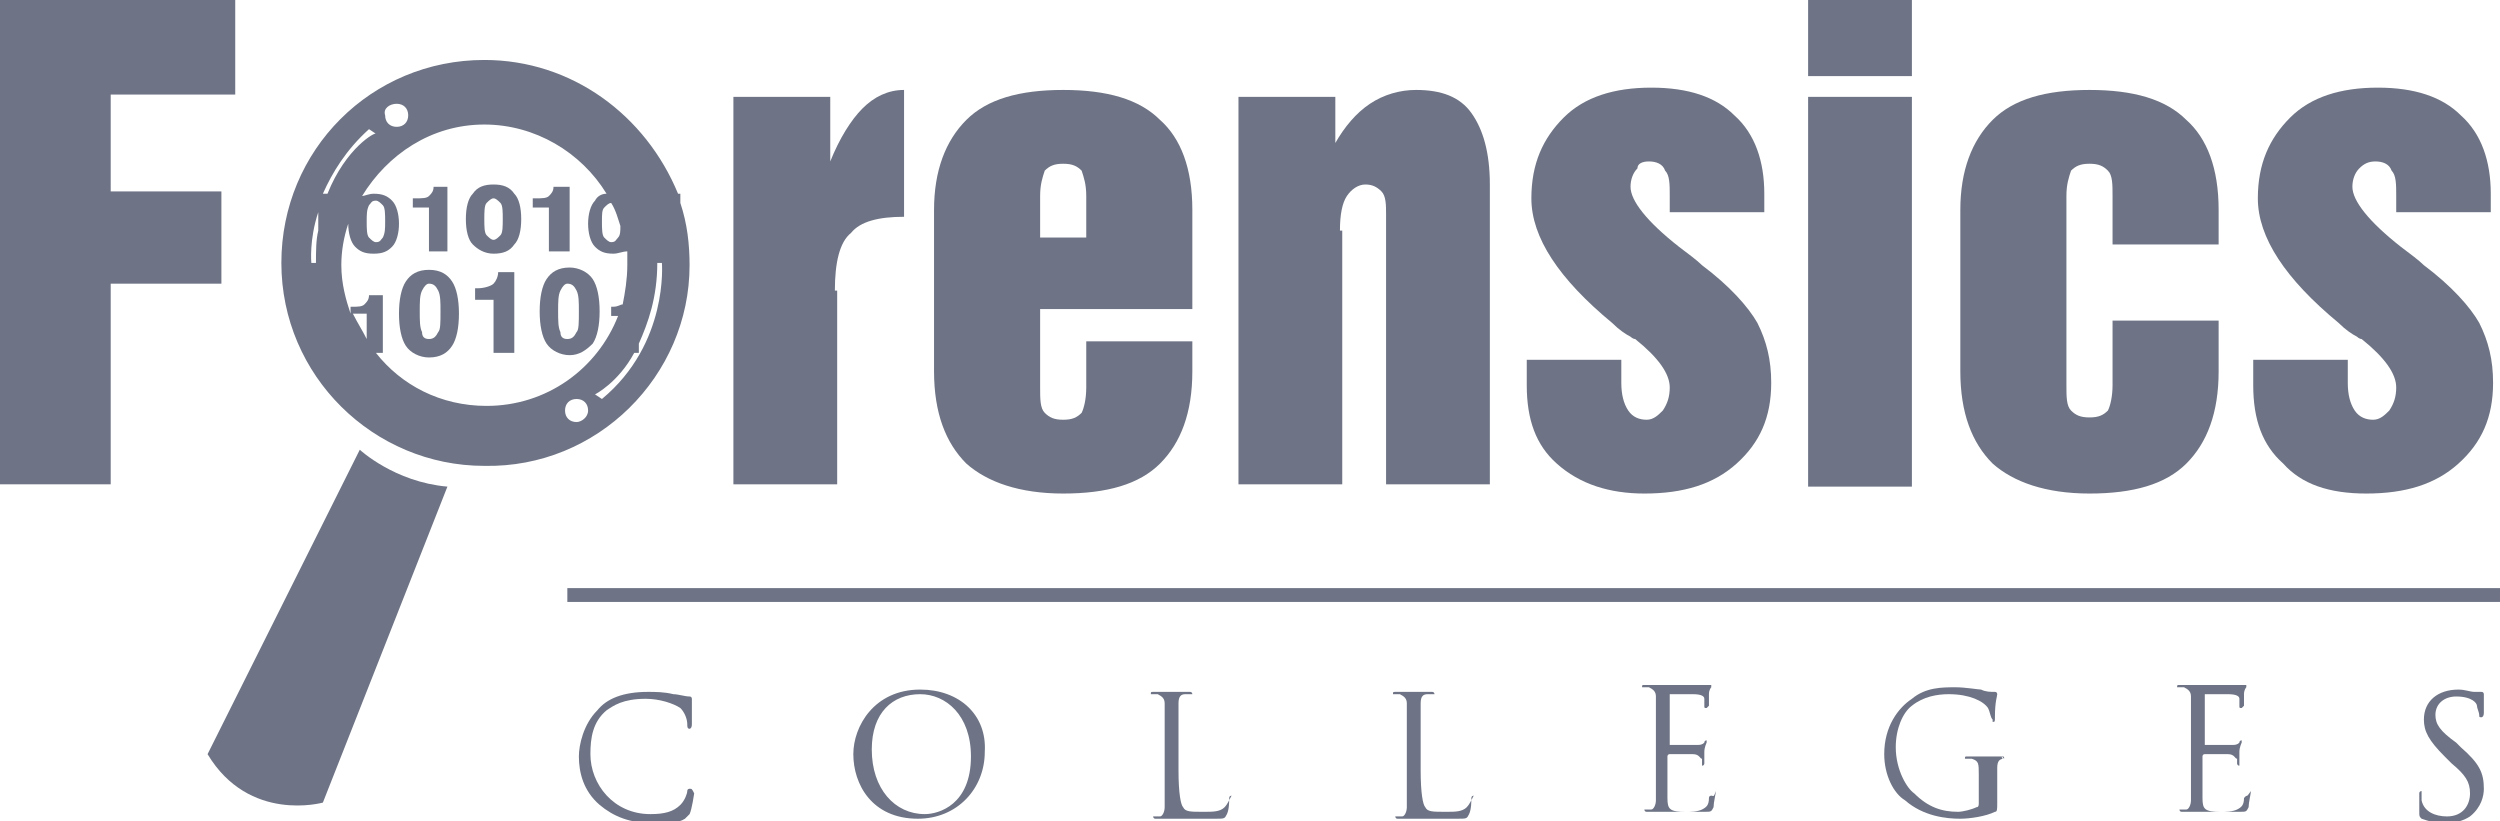
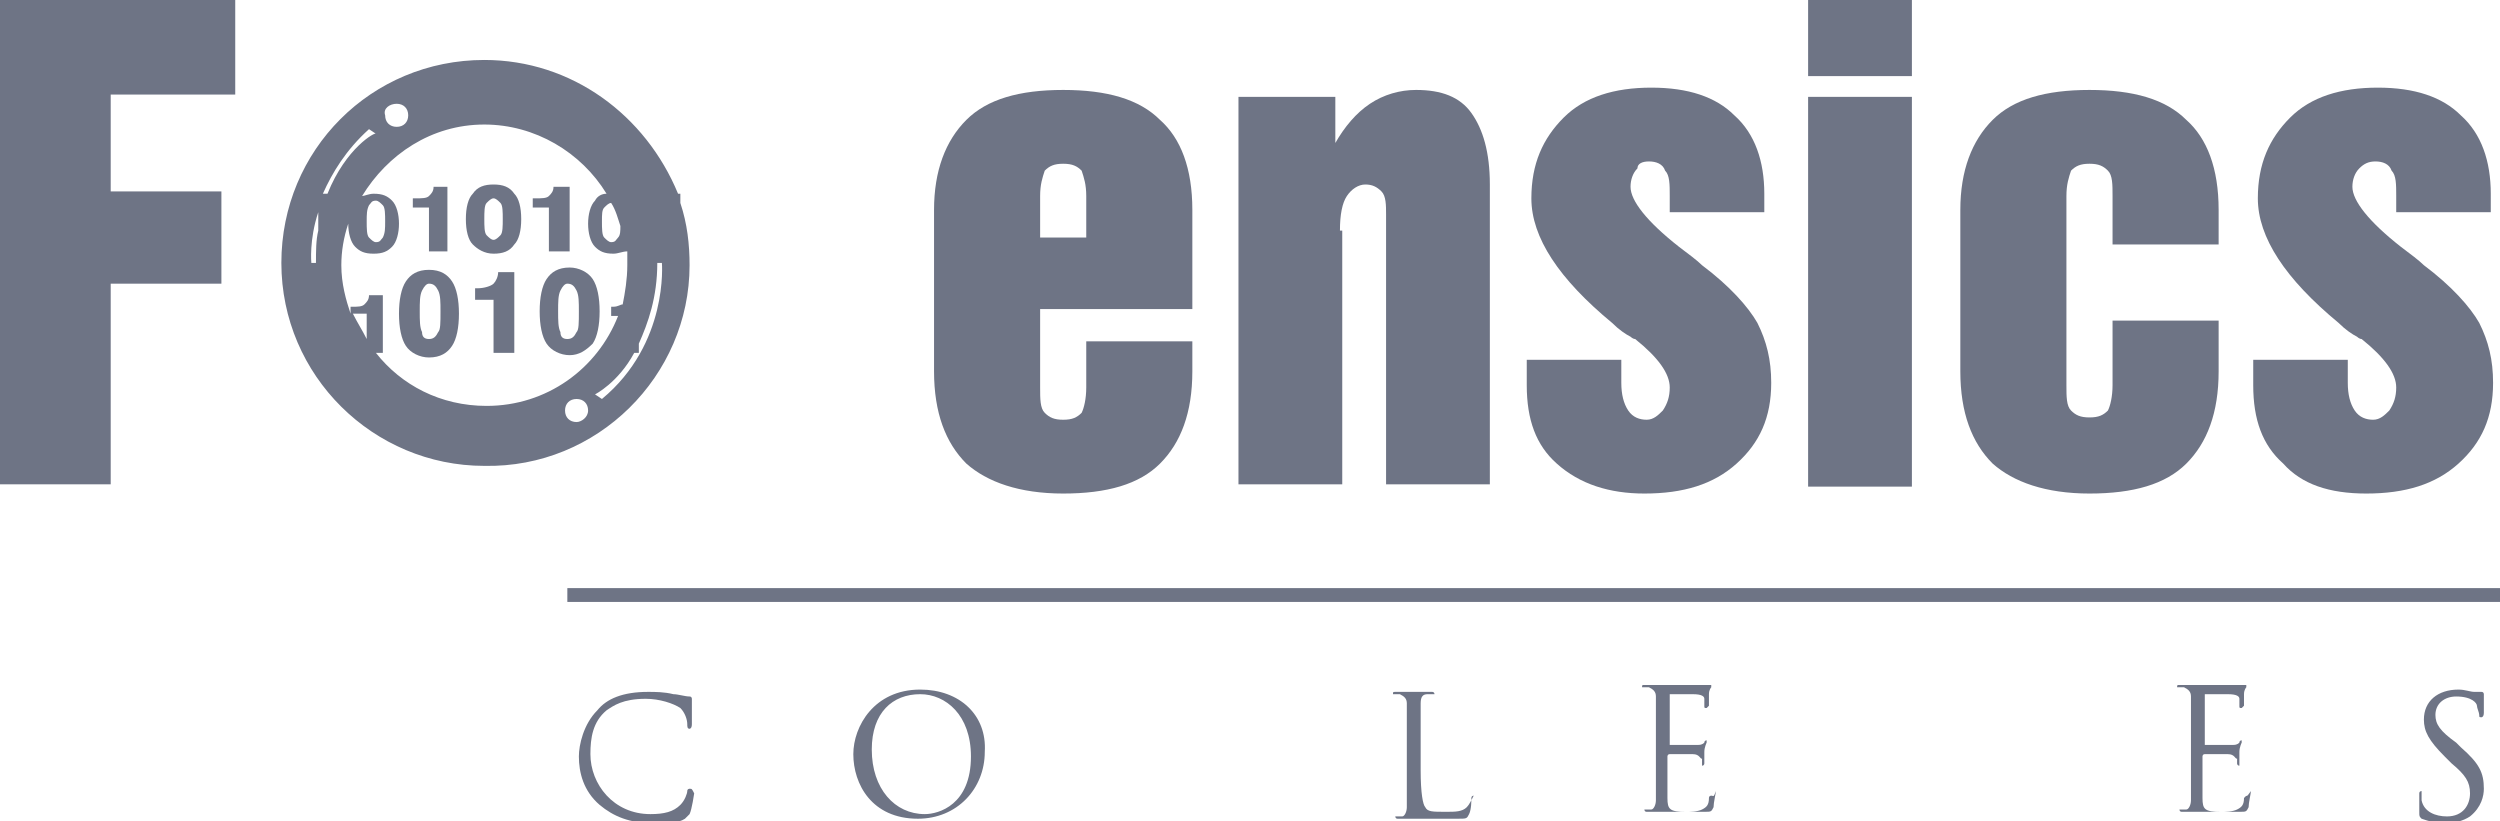
<svg xmlns="http://www.w3.org/2000/svg" version="1.1" id="Layer_1" x="0px" y="0px" viewBox="0 0 108.4 35.6" style="enable-background:new 0 0 108.4 35.6;" xml:space="preserve">
  <style type="text/css">
	.st0{fill:#6E7485;}
</style>
  <g>
    <path class="st0" d="M46.1,21.4c1.9,0,3.3-0.4,4.2-1.3c0.9-0.9,1.4-2.2,1.4-4v-1.3h-4.6v2c0,0.5-0.1,0.9-0.2,1.1   c-0.2,0.2-0.4,0.3-0.8,0.3c-0.4,0-0.6-0.1-0.8-0.3c-0.2-0.2-0.2-0.6-0.2-1.1v-3.4h6.6V9.1c0-1.8-0.5-3.1-1.4-3.9   c-0.9-0.9-2.3-1.3-4.2-1.3c-1.9,0-3.3,0.4-4.2,1.3c-0.9,0.9-1.4,2.2-1.4,3.9v7c0,1.8,0.5,3.1,1.4,4C42.8,20.9,44.2,21.4,46.1,21.4z    M45.1,8.5c0-0.5,0.1-0.8,0.2-1.1c0.2-0.2,0.4-0.3,0.8-0.3c0.4,0,0.6,0.1,0.8,0.3C47,7.7,47.1,8,47.1,8.5v1.8h-2V8.5z" />
    <rect x="78.4" class="st0" width="4.5" height="3.3" />
    <path class="st0" d="M102.6,21.4c1.7,0,3-0.4,4-1.3c1-0.9,1.5-2,1.5-3.5c0-1-0.2-1.8-0.6-2.6c-0.4-0.7-1.2-1.6-2.4-2.5   c-0.2-0.2-0.6-0.5-1-0.8c-1.4-1.1-2.1-2-2.1-2.6c0-0.3,0.1-0.6,0.3-0.8c0.2-0.2,0.4-0.3,0.7-0.3c0.3,0,0.6,0.1,0.7,0.4   c0.2,0.2,0.2,0.6,0.2,1.1v0.7h4.1V8.4c0-1.4-0.4-2.6-1.3-3.4c-0.8-0.8-2-1.2-3.6-1.2c-1.6,0-2.9,0.4-3.8,1.3   c-0.9,0.9-1.4,2-1.4,3.5c0,1.7,1.2,3.5,3.5,5.4c0.3,0.3,0.6,0.5,0.8,0.6c0,0,0.1,0.1,0.2,0.1c1,0.8,1.5,1.5,1.5,2.1   c0,0.4-0.1,0.7-0.3,1c-0.2,0.2-0.4,0.4-0.7,0.4c-0.3,0-0.6-0.1-0.8-0.4c-0.2-0.3-0.3-0.7-0.3-1.2v-1h-4.1v1.1   c0,1.5,0.4,2.6,1.3,3.4C99.8,21,101,21.4,102.6,21.4z" />
    <rect x="78.4" y="4.2" class="st0" width="4.5" height="16.9" />
    <path class="st0" d="M71.3,21.4c1.7,0,3-0.4,4-1.3c1-0.9,1.5-2,1.5-3.5c0-1-0.2-1.8-0.6-2.6c-0.4-0.7-1.2-1.6-2.4-2.5   c-0.2-0.2-0.6-0.5-1-0.8c-1.4-1.1-2.1-2-2.1-2.6c0-0.3,0.1-0.6,0.3-0.8C71,7.1,71.2,7,71.5,7c0.3,0,0.6,0.1,0.7,0.4   c0.2,0.2,0.2,0.6,0.2,1.1v0.7h4.1V8.4c0-1.4-0.4-2.6-1.3-3.4c-0.8-0.8-2-1.2-3.6-1.2c-1.6,0-2.9,0.4-3.8,1.3   c-0.9,0.9-1.4,2-1.4,3.5c0,1.7,1.2,3.5,3.5,5.4c0.3,0.3,0.6,0.5,0.8,0.6c0,0,0.1,0.1,0.2,0.1c1,0.8,1.5,1.5,1.5,2.1   c0,0.4-0.1,0.7-0.3,1c-0.2,0.2-0.4,0.4-0.7,0.4c-0.3,0-0.6-0.1-0.8-0.4c-0.2-0.3-0.3-0.7-0.3-1.2v-1h-4.1v1.1   c0,1.5,0.4,2.6,1.3,3.4C68.5,21,69.8,21.4,71.3,21.4z" />
-     <path class="st0" d="M36.2,12.6c0-1.2,0.2-2.1,0.7-2.5c0.4-0.5,1.2-0.7,2.3-0.7V3.9c-0.7,0-1.3,0.3-1.8,0.8c-0.5,0.5-1,1.3-1.4,2.3   V4.2h-4.2V21h4.5V12.6z" />
    <path class="st0" d="M58.1,10c0-0.7,0.1-1.2,0.3-1.5C58.6,8.2,58.9,8,59.2,8c0.3,0,0.5,0.1,0.7,0.3c0.2,0.2,0.2,0.6,0.2,1V21h4.5V8   c0-1.4-0.3-2.4-0.8-3.1c-0.5-0.7-1.3-1-2.4-1c-0.7,0-1.4,0.2-2,0.6c-0.6,0.4-1.1,1-1.5,1.7v-2h-4.2V21h4.5V10z" />
    <polygon class="st0" points="9.6,8.3 4.8,8.3 4.8,4.1 10.2,4.1 10.2,0 0,0 0,21 4.8,21 4.8,12.3 9.6,12.3  " />
    <path class="st0" d="M90.6,21.4c1.9,0,3.3-0.4,4.2-1.3c0.9-0.9,1.4-2.2,1.4-4v-2.2h-4.6v2.8c0,0.5-0.1,0.9-0.2,1.1   c-0.2,0.2-0.4,0.3-0.8,0.3c-0.4,0-0.6-0.1-0.8-0.3c-0.2-0.2-0.2-0.6-0.2-1.1V8.5c0-0.5,0.1-0.8,0.2-1.1c0.2-0.2,0.4-0.3,0.8-0.3   c0.4,0,0.6,0.1,0.8,0.3c0.2,0.2,0.2,0.6,0.2,1.1v2.1h4.6V9.1c0-1.8-0.5-3.1-1.4-3.9c-0.9-0.9-2.3-1.3-4.2-1.3   c-1.9,0-3.3,0.4-4.2,1.3C85.5,6.1,85,7.4,85,9.1v7c0,1.8,0.5,3.1,1.4,4C87.3,20.9,88.7,21.4,90.6,21.4z" />
    <path class="st0" d="M97.4,34.5c0,0,0,0-0.1,0.1c0,0.3-0.1,0.4-0.3,0.5c-0.2,0.1-0.5,0.1-0.7,0.1c-0.7,0-0.8-0.1-0.8-0.6   c0-0.2,0-1,0-1.2v-0.6c0,0,0-0.1,0.1-0.1c0.1,0,0.8,0,1,0c0.3,0,0.3,0.2,0.4,0.2c0,0.1,0,0.2,0,0.2c0,0,0,0.1,0.1,0.1   c0,0,0-0.1,0-0.1c0-0.1,0-0.3,0-0.5c0-0.2,0.1-0.4,0.1-0.4c0,0,0-0.1,0-0.1c0,0-0.1,0-0.1,0.1c-0.1,0.1-0.2,0.1-0.3,0.1   c-0.2,0-1.1,0-1.2,0c0,0,0,0,0-0.1v-2c0-0.1,0-0.1,0-0.1c0.1,0,0.9,0,1,0c0.4,0,0.5,0.1,0.5,0.2c0,0.1,0,0.2,0,0.3   c0,0.1,0,0.1,0.1,0.1c0,0,0,0,0.1-0.1c0-0.1,0-0.4,0-0.5c0-0.2,0.1-0.3,0.1-0.3c0,0,0-0.1,0-0.1c0,0-0.1,0-0.1,0   c-0.1,0-0.2,0-0.3,0c-0.2,0-1.6,0-1.7,0l-0.3,0c-0.2,0-0.4,0-0.5,0c-0.1,0-0.1,0-0.1,0.1c0,0,0,0,0.1,0c0.1,0,0.2,0,0.2,0   c0.2,0.1,0.3,0.2,0.3,0.4c0,0.2,0,0.4,0,1.6v1.3c0,0.7,0,1.3,0,1.6c0,0.2-0.1,0.4-0.2,0.4c-0.1,0-0.2,0-0.2,0c0,0-0.1,0-0.1,0   c0,0,0,0.1,0.1,0.1c0.1,0,0.3,0,0.4,0c0.2,0,0.3,0,0.3,0c0.1,0,0.3,0,0.6,0c0.3,0,0.7,0,1.2,0c0.3,0,0.3,0,0.4-0.2   c0-0.2,0.1-0.6,0.1-0.7C97.4,34.6,97.4,34.5,97.4,34.5z" />
    <path class="st0" d="M63.9,34.5C63.9,34.5,63.8,34.5,63.9,34.5c-0.1,0.2-0.2,0.4-0.3,0.5c-0.2,0.2-0.5,0.2-0.9,0.2   c-0.6,0-0.8,0-0.9-0.2c-0.1-0.1-0.2-0.6-0.2-1.6v-1.3c0-1.1,0-1.3,0-1.6c0-0.3,0.1-0.4,0.3-0.4c0.1,0,0.2,0,0.2,0c0,0,0.1,0,0.1,0   c0,0,0-0.1-0.1-0.1c-0.2,0-0.7,0-0.8,0c0,0-0.5,0-0.8,0c-0.1,0-0.1,0-0.1,0.1c0,0,0,0,0.1,0c0.1,0,0.2,0,0.2,0   c0.2,0.1,0.3,0.2,0.3,0.4c0,0.2,0,0.4,0,1.6v1.3c0,0.7,0,1.3,0,1.6c0,0.2-0.1,0.4-0.2,0.4c-0.1,0-0.2,0-0.2,0c0,0-0.1,0-0.1,0   c0,0,0,0.1,0.1,0.1c0.1,0,0.3,0,0.4,0c0.1,0,0.3,0,0.3,0c0.2,0,0.4,0,0.7,0c0.3,0,0.7,0,1.2,0c0.4,0,0.4,0,0.5-0.2   c0.1-0.2,0.1-0.6,0.1-0.7S63.9,34.5,63.9,34.5z" />
    <path class="st0" d="M39.9,29.9c-2,0-2.9,1.6-2.9,2.8c0,1.3,0.8,2.8,2.8,2.8c1.7,0,2.9-1.3,2.9-2.9C42.8,31,41.6,29.9,39.9,29.9z    M40.1,35.3c-1.3,0-2.3-1.1-2.3-2.8c0-1.6,0.9-2.4,2.1-2.4c1.1,0,2.2,0.9,2.2,2.7C42.1,34.9,40.7,35.3,40.1,35.3z" />
    <path class="st0" d="M29.9,34.2c0,0-0.1,0-0.1,0.1c0,0.1-0.1,0.4-0.3,0.6c-0.3,0.3-0.7,0.4-1.3,0.4c-1.6,0-2.6-1.3-2.6-2.6   c0-0.7,0.1-1.4,0.7-1.9c0.3-0.2,0.7-0.5,1.7-0.5c0.6,0,1.2,0.2,1.5,0.4c0.2,0.2,0.3,0.5,0.3,0.7c0,0.1,0,0.2,0.1,0.2   c0,0,0.1,0,0.1-0.2c0-0.1,0-0.5,0-0.7c0-0.3,0-0.3,0-0.4c0,0,0-0.1-0.1-0.1c-0.2,0-0.5-0.1-0.7-0.1c-0.4-0.1-0.8-0.1-1.1-0.1   c-1.1,0-1.8,0.3-2.2,0.8c-0.6,0.6-0.8,1.5-0.8,2c0,0.7,0.2,1.5,0.9,2.1c0.6,0.5,1.3,0.8,2.4,0.8c0.5,0,1,0,1.3-0.2   c0.1-0.1,0.1-0.1,0.2-0.2c0.1-0.2,0.2-0.9,0.2-0.9C30,34.2,30,34.2,29.9,34.2z" />
-     <path class="st0" d="M86.8,32.8c-0.2,0-0.7,0-0.7,0c0,0-0.5,0-0.8,0c-0.1,0-0.1,0-0.1,0.1c0,0,0,0,0.1,0c0.1,0,0.2,0,0.2,0   c0.3,0.1,0.3,0.2,0.3,0.7v1.2c0,0.1,0,0.2-0.1,0.2c-0.2,0.1-0.6,0.2-0.8,0.2c-0.7,0-1.3-0.2-1.9-0.8c-0.3-0.2-0.8-1-0.8-2   c0-0.8,0.3-1.5,0.7-1.8c0.5-0.4,1.1-0.5,1.6-0.5c0.9,0,1.5,0.3,1.7,0.6c0.1,0.2,0.1,0.4,0.2,0.5c0,0.1,0,0.1,0,0.1   c0.1,0,0.1,0,0.1-0.2c0-0.7,0.1-0.9,0.1-1c0,0,0-0.1-0.1-0.1c-0.2,0-0.4,0-0.6-0.1c-0.1,0-0.7-0.1-1.1-0.1c-0.6,0-1.3,0-1.9,0.5   c-0.6,0.4-1.2,1.2-1.2,2.4c0,0.9,0.4,1.7,0.9,2c0.8,0.7,1.8,0.8,2.4,0.8c0.4,0,1.1-0.1,1.5-0.3c0.1,0,0.1-0.1,0.1-0.4v-0.8   c0-0.3,0-0.5,0-0.7c0-0.3,0.1-0.4,0.3-0.4C86.8,32.9,86.8,32.9,86.8,32.8c0.1,0.1,0.1,0.1,0.1,0.1C86.9,32.8,86.9,32.8,86.8,32.8z" />
    <path class="st0" d="M74.2,34.5c0,0-0.1,0-0.1,0.1c0,0.3-0.1,0.4-0.3,0.5c-0.2,0.1-0.5,0.1-0.7,0.1c-0.7,0-0.8-0.1-0.8-0.6   c0-0.2,0-1,0-1.2v-0.6c0,0,0-0.1,0.1-0.1c0.1,0,0.8,0,1,0c0.3,0,0.3,0.2,0.4,0.2c0,0.1,0,0.2,0,0.2c0,0,0,0.1,0,0.1   c0.1,0,0.1-0.1,0.1-0.1c0-0.1,0-0.3,0-0.5c0-0.2,0.1-0.4,0.1-0.4c0,0,0-0.1,0-0.1c0,0-0.1,0-0.1,0.1c-0.1,0.1-0.2,0.1-0.3,0.1   c-0.2,0-1.1,0-1.2,0c0,0,0,0,0-0.1v-2c0-0.1,0-0.1,0-0.1c0.1,0,0.9,0,1,0c0.4,0,0.5,0.1,0.5,0.2c0,0.1,0,0.2,0,0.3   c0,0.1,0,0.1,0.1,0.1c0,0,0,0,0.1-0.1c0-0.1,0-0.4,0-0.5c0-0.2,0.1-0.3,0.1-0.3c0,0,0-0.1,0-0.1c0,0-0.1,0-0.1,0   c-0.1,0-0.2,0-0.3,0c-0.2,0-1.6,0-1.7,0l-0.3,0c-0.2,0-0.4,0-0.5,0c-0.1,0-0.1,0-0.1,0.1c0,0,0,0,0.1,0c0.1,0,0.2,0,0.2,0   c0.2,0.1,0.3,0.2,0.3,0.4c0,0.2,0,0.4,0,1.6v1.3c0,0.7,0,1.3,0,1.6c0,0.2-0.1,0.4-0.2,0.4c-0.1,0-0.2,0-0.2,0c0,0-0.1,0-0.1,0   c0,0,0,0.1,0.1,0.1c0.1,0,0.3,0,0.4,0c0.2,0,0.3,0,0.3,0c0.1,0,0.3,0,0.6,0c0.3,0,0.7,0,1.2,0c0.3,0,0.3,0,0.4-0.2   c0-0.2,0.1-0.6,0.1-0.7C74.3,34.6,74.3,34.5,74.2,34.5z" />
-     <path class="st0" d="M53.4,34.5C53.3,34.5,53.3,34.5,53.4,34.5c-0.1,0.2-0.2,0.4-0.3,0.5c-0.2,0.2-0.5,0.2-0.9,0.2   c-0.6,0-0.8,0-0.9-0.2c-0.1-0.1-0.2-0.6-0.2-1.6v-1.3c0-1.1,0-1.3,0-1.6c0-0.3,0.1-0.4,0.3-0.4c0.1,0,0.2,0,0.2,0c0,0,0.1,0,0.1,0   c0,0,0-0.1-0.1-0.1c-0.2,0-0.7,0-0.8,0c0,0-0.5,0-0.8,0c-0.1,0-0.1,0-0.1,0.1c0,0,0,0,0.1,0c0.1,0,0.2,0,0.2,0   c0.2,0.1,0.3,0.2,0.3,0.4c0,0.2,0,0.4,0,1.6v1.3c0,0.7,0,1.3,0,1.6c0,0.2-0.1,0.4-0.2,0.4c-0.1,0-0.2,0-0.2,0c0,0-0.1,0-0.1,0   c0,0,0,0.1,0.1,0.1c0.1,0,0.3,0,0.4,0c0.1,0,0.3,0,0.3,0c0.2,0,0.4,0,0.7,0c0.3,0,0.7,0,1.2,0c0.4,0,0.4,0,0.5-0.2   c0.1-0.2,0.1-0.6,0.1-0.7S53.4,34.5,53.4,34.5z" />
    <path class="st0" d="M106.7,32.4l-0.2-0.2c-0.7-0.5-0.9-0.8-0.9-1.2c0-0.5,0.4-0.8,0.9-0.8c0.7,0,0.9,0.3,0.9,0.4   c0,0.1,0.1,0.3,0.1,0.4c0,0.1,0,0.1,0.1,0.1c0,0,0.1,0,0.1-0.2c0-0.5,0-0.7,0-0.8c0,0,0-0.1-0.1-0.1c-0.1,0-0.1,0-0.3,0   c-0.2,0-0.4-0.1-0.7-0.1c-0.9,0-1.5,0.5-1.5,1.3c0,0.5,0.2,0.9,0.9,1.6l0.3,0.3c0.6,0.5,0.8,0.8,0.8,1.3c0,0.5-0.3,1-1,1   c-0.5,0-1-0.2-1.1-0.7c0-0.1,0-0.2,0-0.3c0-0.1,0-0.1,0-0.1c0,0-0.1,0-0.1,0.1c0,0.1,0,0.4,0,0.8c0,0.2,0,0.2,0.1,0.3   c0.3,0.1,0.6,0.2,1,0.2c0.4,0,0.8-0.1,1.1-0.3c0.5-0.4,0.6-0.9,0.6-1.2C107.7,33.5,107.5,33.1,106.7,32.4z" />
    <path class="st0" d="M18.6,11.7c-0.5,0-0.8,0.2-1,0.5c-0.2,0.3-0.3,0.8-0.3,1.4c0,0.6,0.1,1.1,0.3,1.4c0.2,0.3,0.6,0.5,1,0.5   c0.5,0,0.8-0.2,1-0.5c0.2-0.3,0.3-0.8,0.3-1.4c0-0.6-0.1-1.1-0.3-1.4C19.4,11.9,19.1,11.7,18.6,11.7z M19,14.4   c-0.1,0.2-0.2,0.3-0.4,0.3c-0.2,0-0.3-0.1-0.3-0.3c-0.1-0.2-0.1-0.5-0.1-0.9v0c0-0.4,0-0.7,0.1-0.9c0.1-0.2,0.2-0.3,0.3-0.3   c0.2,0,0.3,0.1,0.4,0.3c0.1,0.2,0.1,0.5,0.1,0.9C19.1,14,19.1,14.3,19,14.4z" />
    <path class="st0" d="M21.4,12.3c-0.1,0.1-0.4,0.2-0.7,0.2h-0.1V13h0.8v2.3h0.9v-3.5h-0.7C21.6,12,21.5,12.2,21.4,12.3z" />
    <path class="st0" d="M25.7,14.9c0.2-0.3,0.3-0.8,0.3-1.4c0-0.6-0.1-1.1-0.3-1.4c-0.2-0.3-0.6-0.5-1-0.5c-0.5,0-0.8,0.2-1,0.5   c-0.2,0.3-0.3,0.8-0.3,1.4c0,0.6,0.1,1.1,0.3,1.4c0.2,0.3,0.6,0.5,1,0.5C25.1,15.4,25.4,15.2,25.7,14.9z M25,14.4   c-0.1,0.2-0.2,0.3-0.4,0.3c-0.2,0-0.3-0.1-0.3-0.3c-0.1-0.2-0.1-0.5-0.1-0.9v0c0-0.4,0-0.7,0.1-0.9c0.1-0.2,0.2-0.3,0.3-0.3   c0.2,0,0.3,0.1,0.4,0.3c0.1,0.2,0.1,0.5,0.1,0.9C25.1,14,25.1,14.3,25,14.4z" />
    <path class="st0" d="M23.9,10.9h0.8V8.1H24c0,0.2-0.1,0.3-0.2,0.4c-0.1,0.1-0.3,0.1-0.6,0.1h-0.1V9h0.7V10.9z" />
    <path class="st0" d="M18.6,10.9h0.8V8.1h-0.6c0,0.2-0.1,0.3-0.2,0.4c-0.1,0.1-0.3,0.1-0.6,0.1h-0.1V9h0.7V10.9z" />
    <path class="st0" d="M21.4,8c-0.4,0-0.7,0.1-0.9,0.4c-0.2,0.2-0.3,0.6-0.3,1.1c0,0.5,0.1,0.9,0.3,1.1c0.2,0.2,0.5,0.4,0.9,0.4   c0.4,0,0.7-0.1,0.9-0.4c0.2-0.2,0.3-0.6,0.3-1.1c0-0.5-0.1-0.9-0.3-1.1C22.1,8.1,21.8,8,21.4,8z M21.7,10.2   c-0.1,0.1-0.2,0.2-0.3,0.2c-0.1,0-0.2-0.1-0.3-0.2C21,10.1,21,9.8,21,9.5v0c0-0.3,0-0.6,0.1-0.7c0.1-0.1,0.2-0.2,0.3-0.2   c0.1,0,0.2,0.1,0.3,0.2c0.1,0.1,0.1,0.4,0.1,0.7C21.8,9.8,21.8,10.1,21.7,10.2z" />
    <path class="st0" d="M29.9,11.5c0-0.9-0.1-1.8-0.4-2.7V8.4h-0.1C28,5,24.8,2.6,21,2.6c-4.9,0-8.8,3.9-8.8,8.8c0,4.9,4,8.8,8.8,8.8   C25.9,20.3,29.9,16.3,29.9,11.5z M26.5,8.8c0.2,0.3,0.3,0.7,0.4,1c0,0.2,0,0.4-0.1,0.5c-0.1,0.1-0.1,0.2-0.3,0.2   c-0.1,0-0.2-0.1-0.3-0.2c-0.1-0.1-0.1-0.4-0.1-0.7v0c0-0.3,0-0.5,0.1-0.6C26.3,8.9,26.4,8.8,26.5,8.8z M17.2,4.5   c0.3,0,0.5,0.2,0.5,0.5c0,0.3-0.2,0.5-0.5,0.5c-0.3,0-0.5-0.2-0.5-0.5C16.6,4.7,16.9,4.5,17.2,4.5z M13.5,11.4c0,0-0.1-1,0.3-2.2h0   V10c-0.1,0.4-0.1,0.9-0.1,1.4H13.5z M14.2,8.4H14c0.4-0.9,1-1.9,2-2.8l0.3,0.2C16.3,5.7,15,6.4,14.2,8.4z M15.9,14.7   c-0.2-0.4-0.4-0.7-0.6-1.1h0.6V14.7z M16.3,15.3h0.3v-2.5H16c0,0.2-0.1,0.3-0.2,0.4c-0.1,0.1-0.3,0.1-0.5,0.1h-0.1v0.3   c-0.2-0.6-0.4-1.3-0.4-2.1c0-0.6,0.1-1.2,0.3-1.8c0,0.4,0.1,0.8,0.3,1c0.2,0.2,0.4,0.3,0.8,0.3c0.4,0,0.6-0.1,0.8-0.3   c0.2-0.2,0.3-0.6,0.3-1c0-0.4-0.1-0.8-0.3-1c-0.2-0.2-0.4-0.3-0.8-0.3c-0.2,0-0.4,0.1-0.5,0.1c1.1-1.8,3-3.1,5.3-3.1   c2.2,0,4.2,1.2,5.3,3c-0.2,0-0.4,0.1-0.5,0.3c-0.2,0.2-0.3,0.6-0.3,1c0,0.4,0.1,0.8,0.3,1c0.2,0.2,0.4,0.3,0.8,0.3   c0.2,0,0.4-0.1,0.6-0.1c0,0.2,0,0.4,0,0.6c0,0.6-0.1,1.2-0.2,1.7c-0.1,0-0.2,0.1-0.4,0.1h-0.1v0.4h0.3c-0.9,2.3-3.1,3.9-5.7,3.9   C19.1,17.6,17.4,16.7,16.3,15.3z M15.9,9.6L15.9,9.6c0-0.3,0-0.5,0.1-0.7c0.1-0.1,0.1-0.2,0.3-0.2c0.1,0,0.2,0.1,0.3,0.2   c0.1,0.1,0.1,0.4,0.1,0.7c0,0.3,0,0.5-0.1,0.7c-0.1,0.1-0.1,0.2-0.3,0.2c-0.1,0-0.2-0.1-0.3-0.2C15.9,10.2,15.9,9.9,15.9,9.6z    M25,18.3c-0.3,0-0.5-0.2-0.5-0.5s0.2-0.5,0.5-0.5c0.3,0,0.5,0.2,0.5,0.5S25.2,18.3,25,18.3z M26.1,17.3l-0.3-0.2   c0,0,1-0.5,1.7-1.8h0.2v-0.4c0.4-0.9,0.8-2,0.8-3.5h0.2C28.7,11.4,29,14.9,26.1,17.3z" />
-     <path class="st0" d="M9,32.7c1.8,3,5,2.1,5,2.1l5.4-13.7c-2.3-0.2-3.8-1.6-3.8-1.6L9,32.7z" />
    <rect x="24.6" y="25.5" class="st0" width="83.8" height="0.6" />
  </g>
</svg>